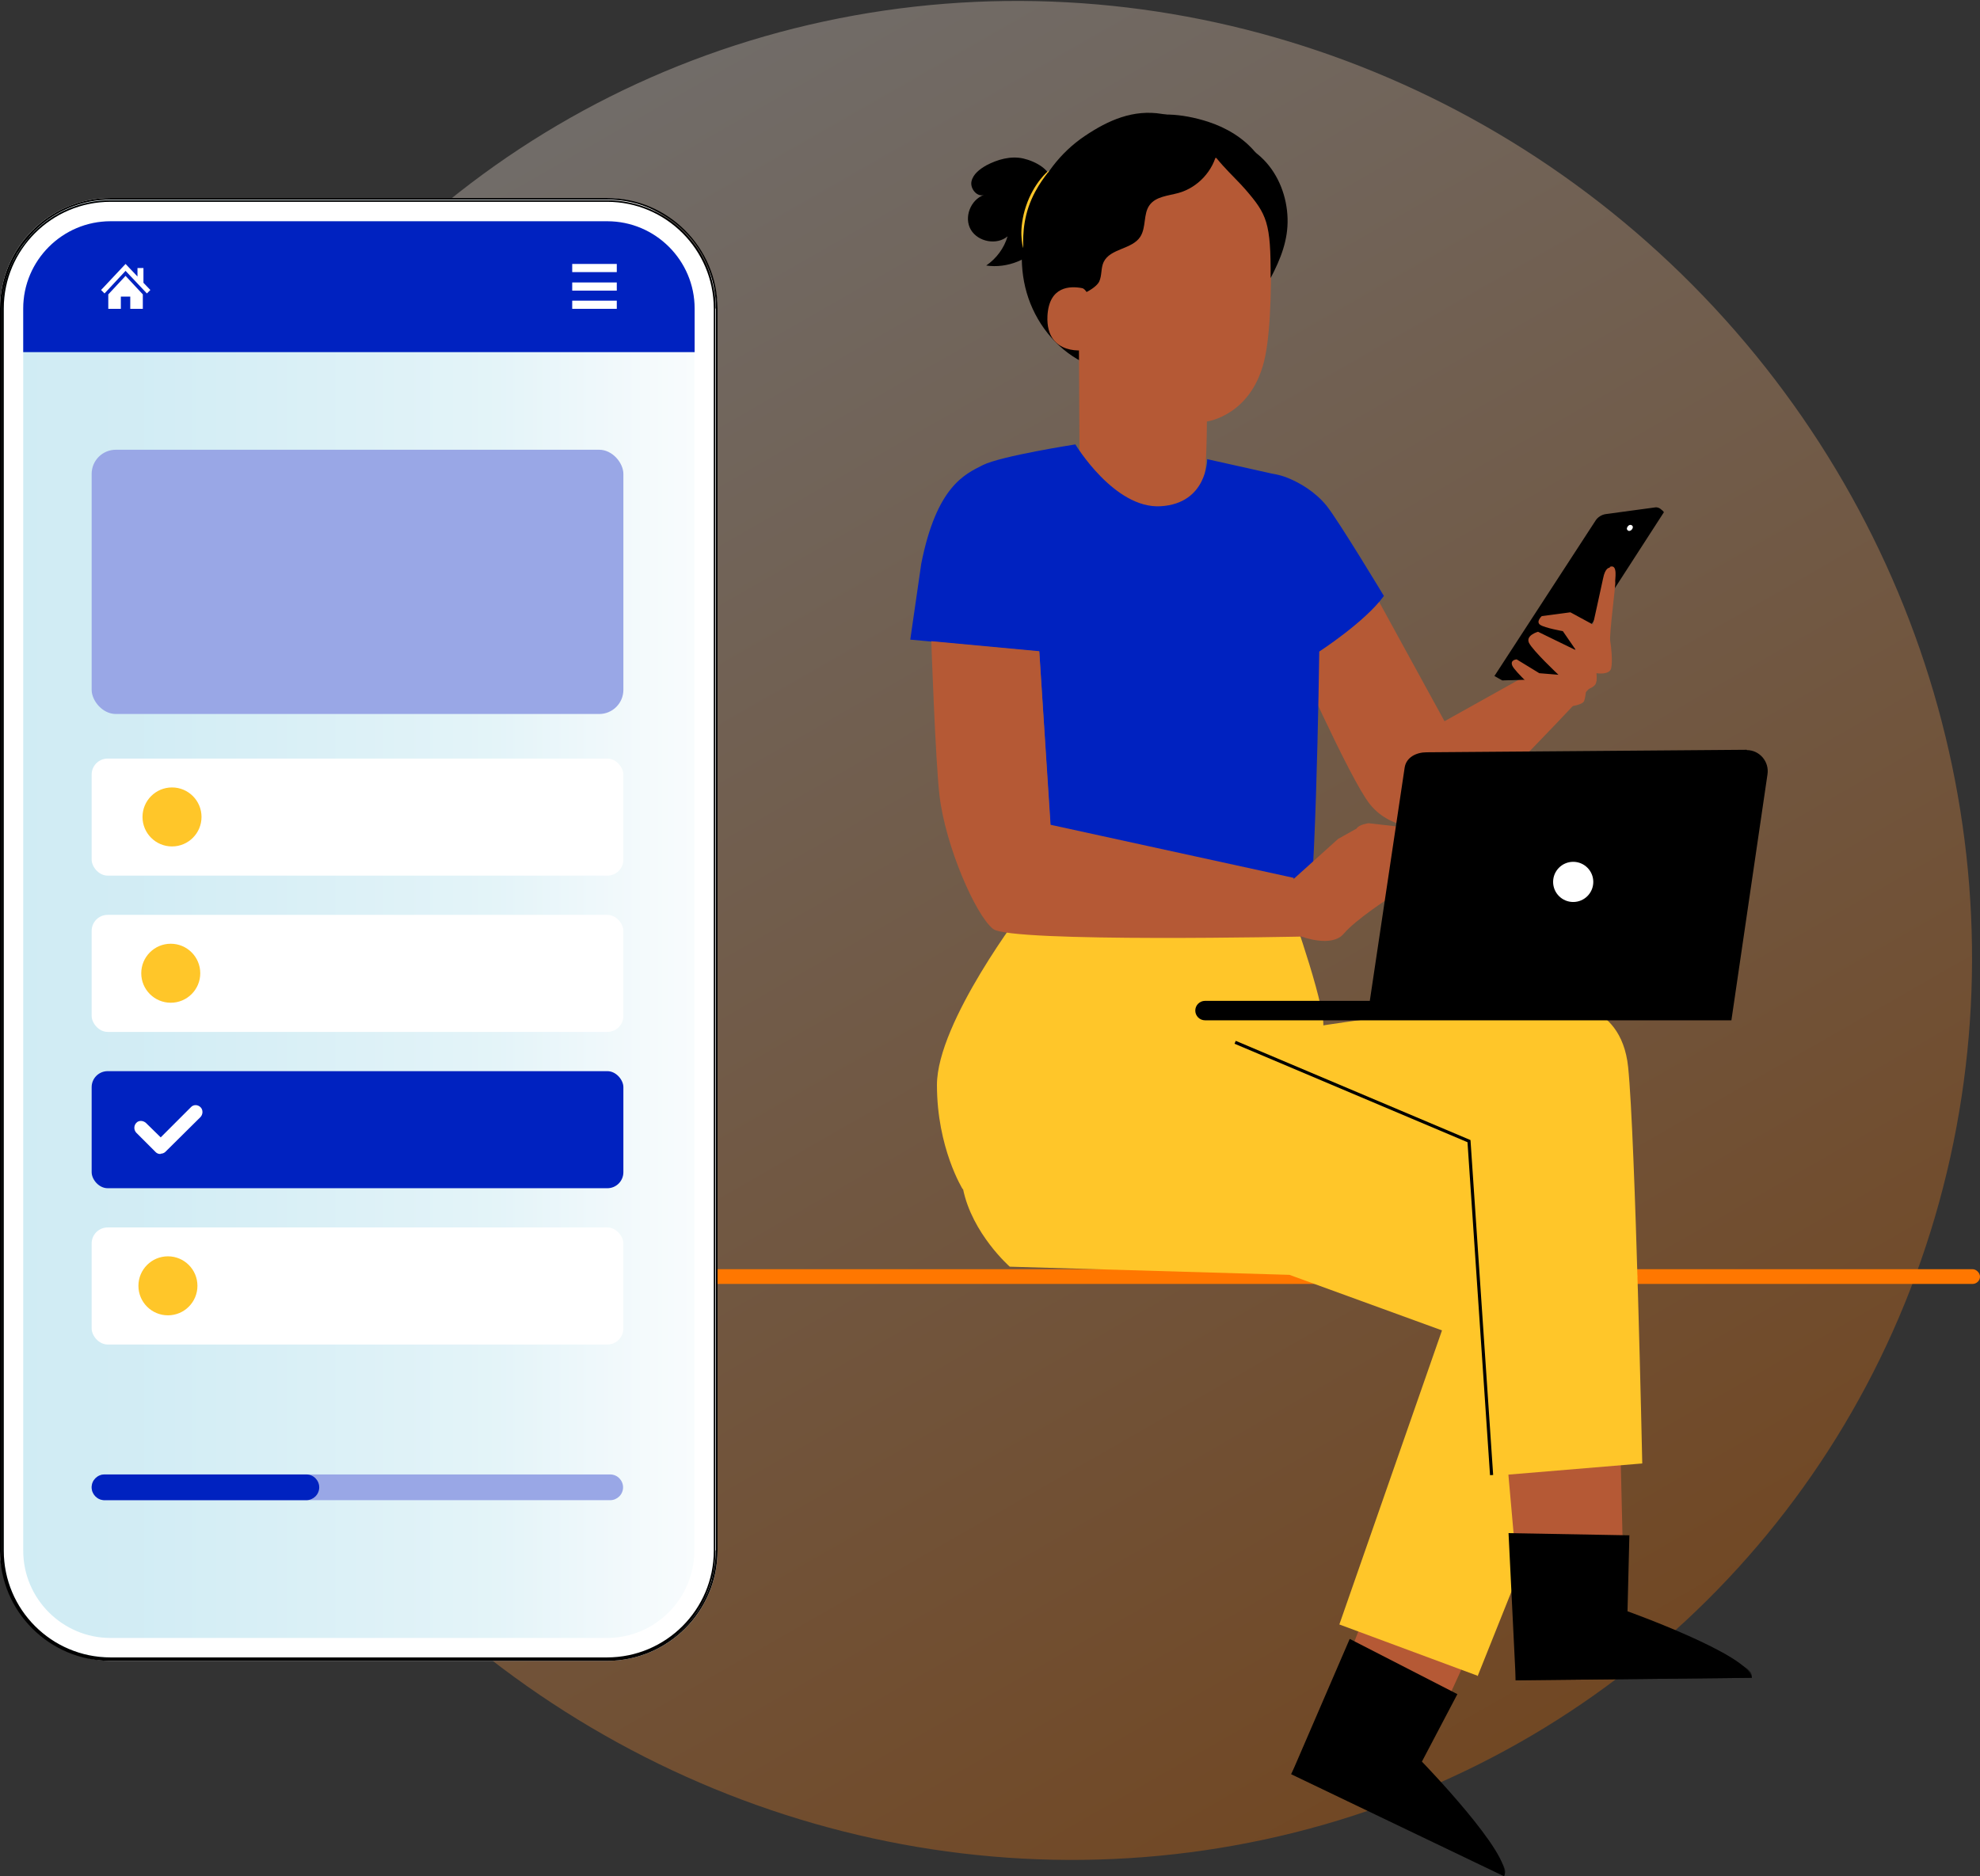
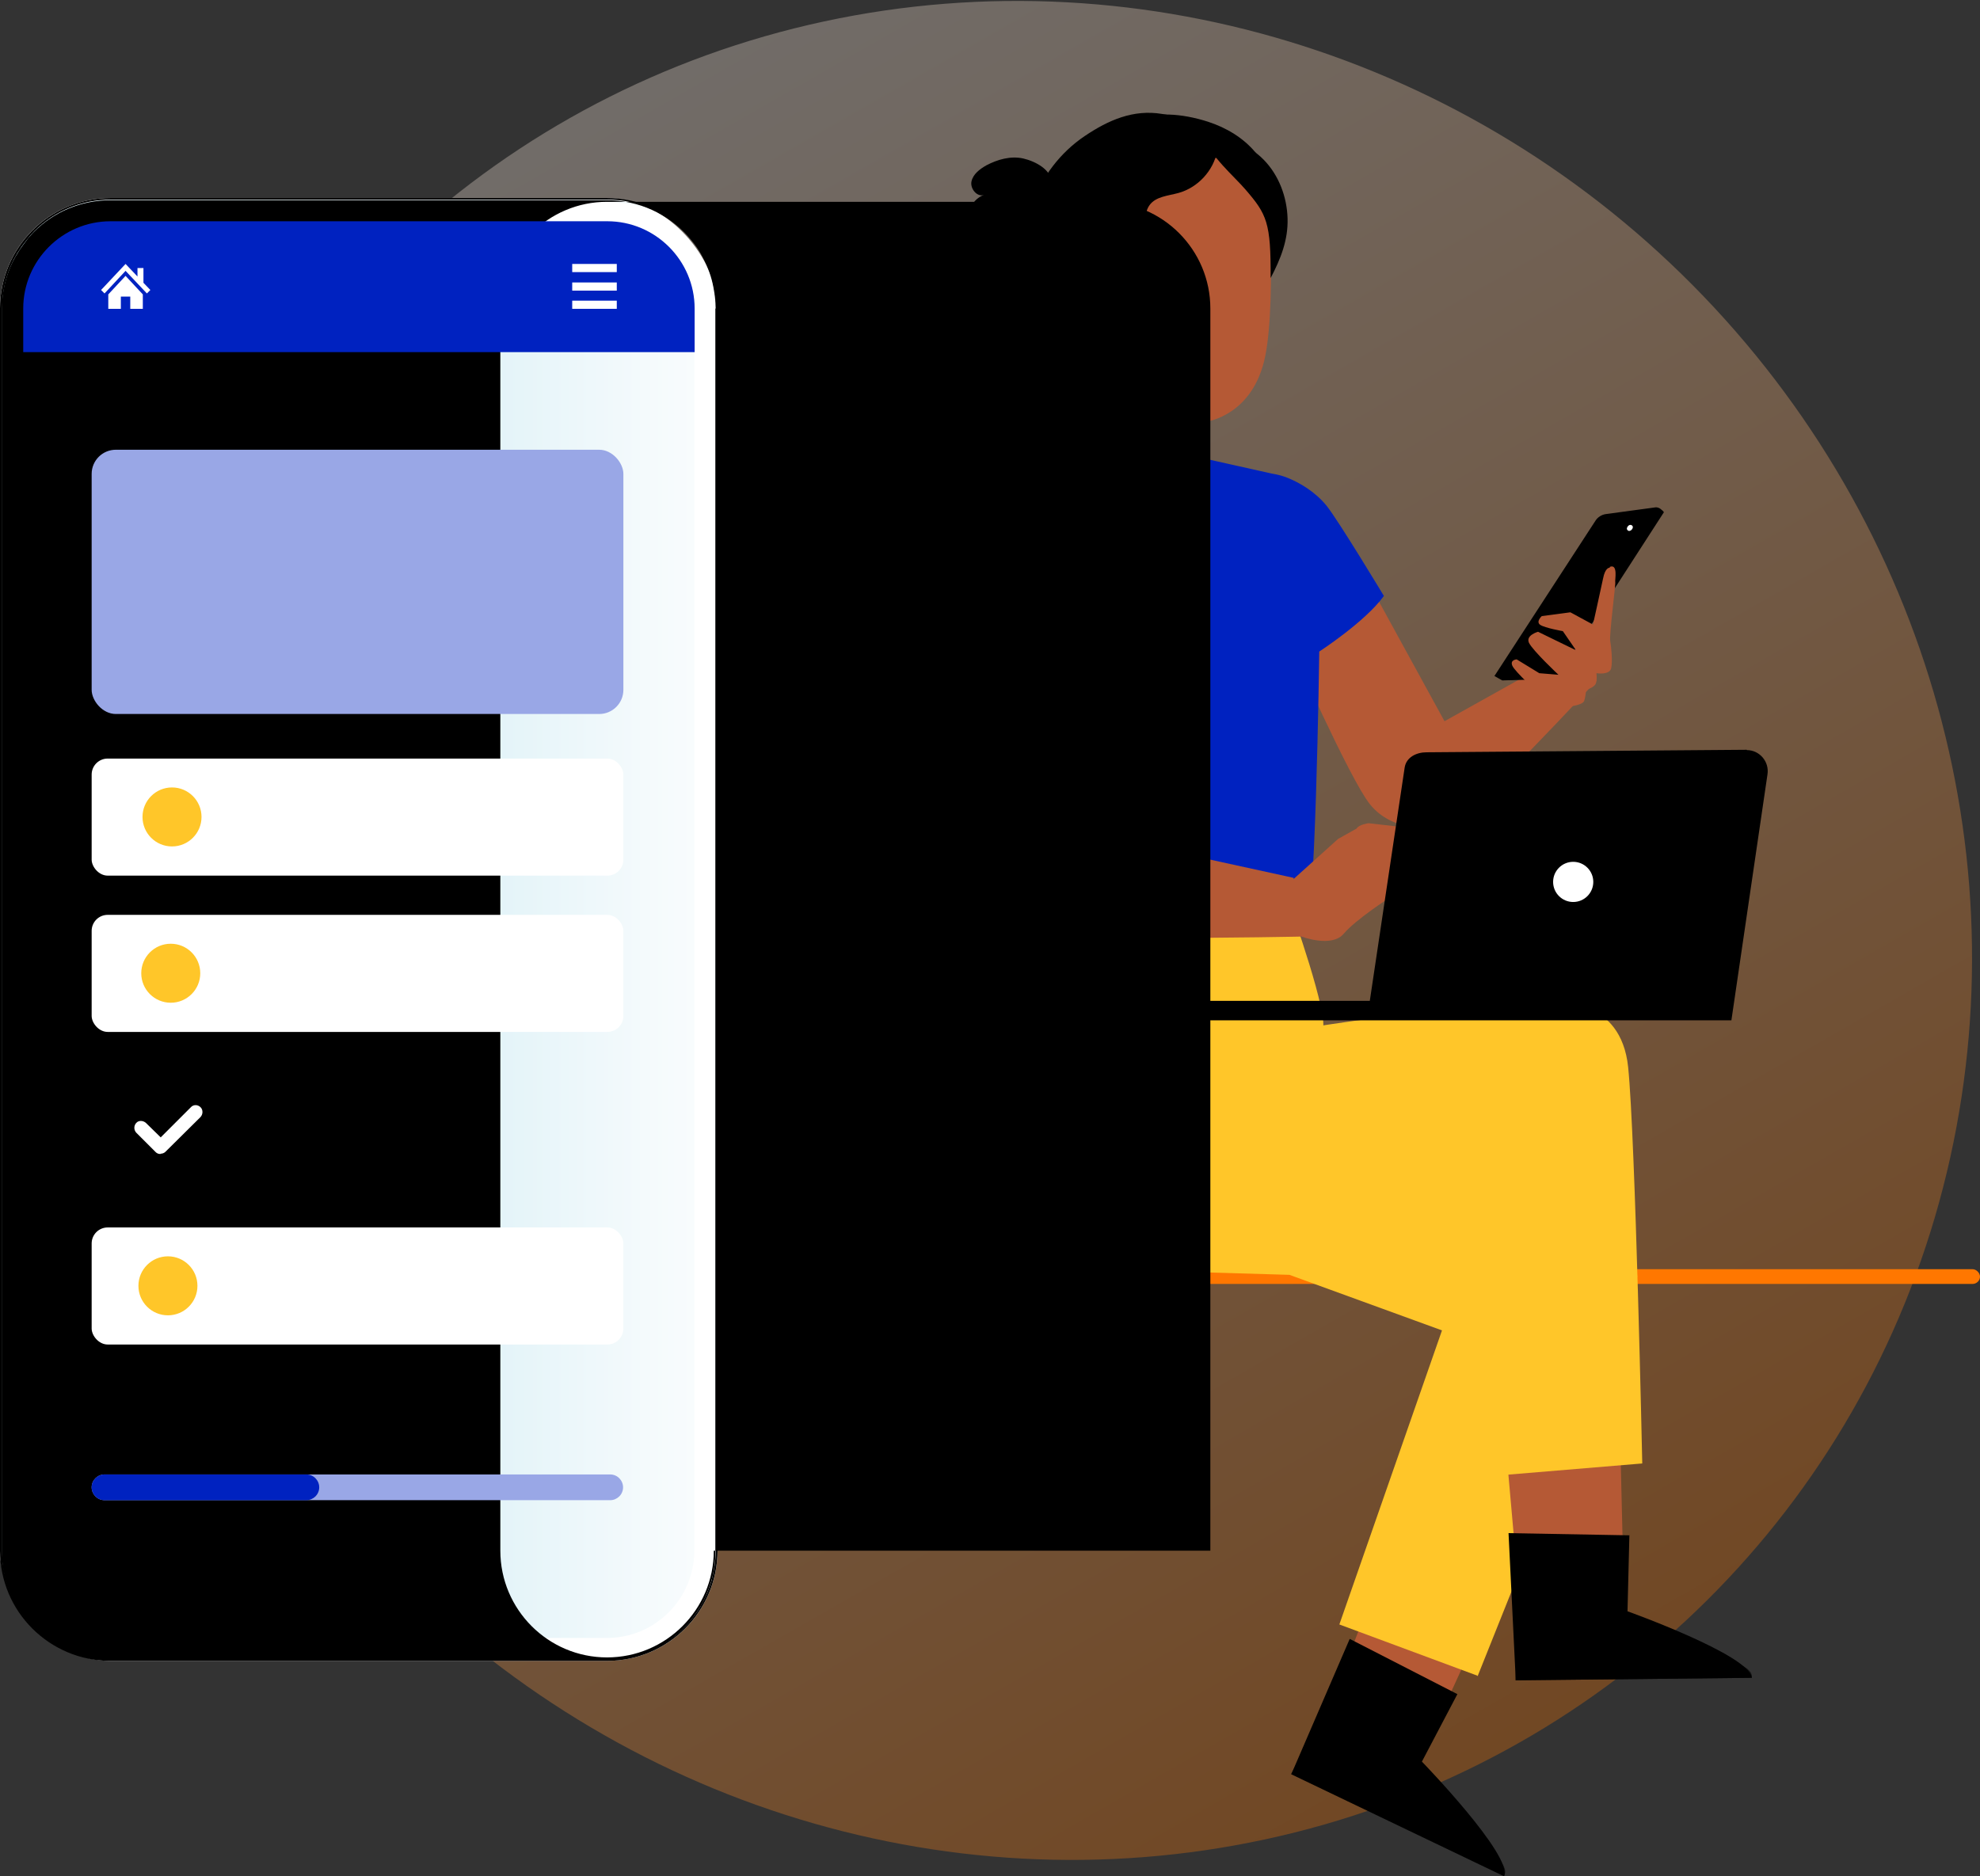
<svg xmlns="http://www.w3.org/2000/svg" id="Laag_1" data-name="Laag 1" version="1.1" viewBox="0 0 630.8 597.8">
  <rect x="0" y="0" width="630.8" height="597.8" fill="#333333" stroke="none" />
  <defs>
    <style>
      .cls-1 {
        fill: #b55935;
      }

      .cls-1, .cls-2, .cls-3, .cls-4, .cls-5, .cls-6, .cls-7, .cls-8, .cls-9 {
        stroke-width: 0px;
      }

      .cls-2 {
        fill: #ffc629;
      }

      .cls-3 {
        fill: url(#Naamloos_verloop_74);
        opacity: .3;
      }

      .cls-4 {
        fill: #0022c0;
      }

      .cls-5 {
        fill: #99a7e6;
      }

      .cls-6 {
        fill: #000;
      }

      .cls-7 {
        fill: url(#Naamloos_verloop_2);
        isolation: isolate;
        opacity: .5;
      }

      .cls-10 {
        fill: none;
        stroke: #000;
        stroke-miterlimit: 10;
      }

      .cls-11 {
        opacity: .6;
      }

      .cls-8 {
        fill: #fff;
      }

      .cls-9 {
        fill: #f70;
      }
    </style>
    <linearGradient id="Naamloos_verloop_74" data-name="Naamloos verloop 74" x1="-11599.5" y1="3005.1" x2="-10999.8" y2="3005.1" gradientTransform="translate(5813.6 -10032.2) rotate(-76.9) scale(1 -1)" gradientUnits="userSpaceOnUse">
      <stop offset="0" stop-color="#f70" />
      <stop offset="1" stop-color="#fff1e5" />
    </linearGradient>
    <linearGradient id="Naamloos_verloop_2" data-name="Naamloos verloop 2" x1=".6" y1="339.5" x2="228" y2="339.5" gradientTransform="translate(0 635.7) scale(1 -1)" gradientUnits="userSpaceOnUse">
      <stop offset="0" stop-color="#a2daea" />
      <stop offset=".2" stop-color="#a6dbeb" />
      <stop offset=".4" stop-color="#b4e1ee" />
      <stop offset=".7" stop-color="#caeaf3" />
      <stop offset=".9" stop-color="#eaf6fa" />
      <stop offset="1" stop-color="#f6fbfd" />
    </linearGradient>
  </defs>
  <ellipse class="cls-3" cx="332.8" cy="296.1" rx="291.4" ry="300.2" transform="translate(-112.6 306.1) rotate(-42.9)" />
  <rect class="cls-9" x="76" y="404.4" width="554.8" height="4.7" rx="2.4" ry="2.4" />
  <path class="cls-1" d="M437.9,189.1l22.3,40.7,32.6-18.2,15.9,5.2s-40,43.4-46.5,45.6c-6.5,2.2-18.8,2.6-25.8-6.2-6.4-8-25-50.1-25-50.1l26.6-17h0Z" />
  <path class="cls-6" d="M529.5,162.6c-.6-.7-1.5-1.1-2.4-.9l-15.5,2.1c-1.4.2-2.6,1-3.3,2.1l-32.2,49.5,2.5,1.4,17.2-.5,34.3-53.1-.5-.6h0Z" />
  <path class="cls-8" d="M518.6,169c.3.3.9.2,1.3-.3s.4-1,0-1.3-.9-.2-1.3.3-.4,1,0,1.3Z" />
  <path class="cls-1" d="M512.8,180.9s-1.4-.2-2.1,3.5c-.8,3.8-3.2,14.6-3.2,14.6l-7.2-3.9-9.1,1.2s-2,1.8-.5,2.8c1.5,1,7.2,2,7.2,2l4.2,6.1-12.1-5.9s-4,1.1-2.9,3.5c1.2,2.5,9.4,10.2,9.4,10.2l-6.1-.5-7.2-4.4s-2.2.1-1.4,2c.8,1.9,8.3,8.7,8.3,8.7l9.1,4.4s5-.4,5.5-1.9c.5-1.5.6-3.5.6-3.5,0,0,2.6-.7,3.1-2s.2-3.3.2-3.3c0,0,4.2.7,4.7-1.6.5-2.3,0-6.9-.3-8.6-.4-1.8,1.8-18.3,1.6-18.8-.2-.5,1-5.9-1.7-4.9h0Z" />
  <polygon class="cls-1" points="479.9 500.7 460.7 542.6 429.5 528.2 449.5 476.4 479.9 500.7" />
  <path class="cls-6" d="M464.3,539.8l-11.3,21.5s28.9,29.8,26.2,36.5l-67.8-32.5,18.6-43.1,34.3,17.6h0Z" />
  <g class="cls-11">
    <path class="cls-6" d="M411.3,565.3l2.8-5.4,64,33.2s2.4,2.8,1,4.7l-67.8-32.5h0Z" />
  </g>
  <path class="cls-2" d="M470.7,534.2l50.9-127.3s-1.1-21.7-5.1-28.6-125.2-46.9-125.2-46.9c0,0-30.9-7.4-51.4,0-20.6,7.4-36,33.1-33.1,47.4,2.9,14.3,14.9,24.8,14.9,24.8l89.1,2.6,48.6,17.7-32.7,93.7,44.2,16.4Z" />
  <polygon class="cls-1" points="515.9 447.2 517 493.3 482.7 494.1 477.8 438.8 515.9 447.2" />
  <path class="cls-6" d="M519.1,489.1l-.6,24.3s39.1,14,39.6,21.2l-75.2.8-2.3-46.9,38.6.7h0Z" />
  <g class="cls-11">
    <path class="cls-6" d="M482.8,535.4l.2-6.1,72.1,1.5s3.4,1.4,3,3.8l-75.2.8h0Z" />
  </g>
  <path class="cls-2" d="M495.9,319.4s20.5-1.6,22.8,20.6c2.3,22.3,4.5,126.3,4.5,126.3l-48,4-7.4-106.3-76.6-32.6s90.9-14.9,104.7-12.1Z" />
  <path class="cls-2" d="M411.2,289.3s12.5,35,10.1,38.9c-2.4,3.9-34.4,19.9-34.4,19.9l-80.2,30.8s-8.2-13.1-8.2-33.2,27.9-56.4,27.9-56.4h84.9Z" />
  <path class="cls-6" d="M370.2,36.3c-9.1-1.5-17,1.9-24.7,7.1s-13.4,12.8-16.7,21.4c-3.5,9-4.4,19.2-1.7,28.5s9.1,17.6,17.7,22c11.8,6,26.9,3.9,37.4-4.1s16.6-21.2,17.1-34.4c.4-9.1-1.8-18.4-6.9-26-5.1-7.6-13.2-13.2-22.2-14.5" />
  <path class="cls-6" d="M344.4,67.1c1.3-3.5.8-7.3,1.3-11,1.2-8.1,7.7-14.6,15.2-17.7,7-2.9,15.6-2.3,24,.4,5.8,1.9,11.2,5.1,15.1,9.8,5.1,6.2,6.9,15.1,4.7,22.8l-41.4-6c-3.9,3.2-7.8,6.5-12.5,8.3-1.4.5-2.9.9-4.3.7-1.5-.2-2.9-1.2-3.2-2.7-.4-1.6.5-3.1,1.1-4.6h0Z" />
  <path class="cls-1" d="M385.9,50.3l-36.1,7.7c-3.5.2-6.2,3.1-6.3,6.6l.4,78.2c0,5.3,1.8,10.5,5.1,14.8l3.5,4.4c7.9,10.1,23.8,9.1,29.8-2.2.4-.8.7-1.5.8-2.1.1-.7.3-1.2.3-1.8l.7-7.6c.4-7,.4-14,.4-14,0,0,14.8-1.9,18.6-20.9,1.9-9.5,2-25.1,1.7-37.9-.3-11.5-7.4-25.9-18.9-25.2h0Z" />
  <path class="cls-6" d="M337.8,61.6c3.8-11,20.1-26,31.7-25l18.3,11.5c-1.2,6.3-6.2,11.7-12.4,13.4-3.3.9-7.2,1.1-9.2,3.9-2,2.8-1,7-2.9,10-2.6,4.1-9.6,3.7-11.7,8.1-.9,1.9-.5,4.2-1.4,6.2-1.2,2.5-7.8,5.7-10.5,4.8s-2.6-5.5-3.4-7.9c-1.4-4.1-.8-6.2-.2-8.5,1.3-5.4-.1-11.2,1.7-16.5h0Z" />
  <path class="cls-1" d="M347.6,96.9c0-1.4-1.5-4.9-2.9-5.1-3.7-.7-10.5-.7-11,8.9-.6,13.1,12.6,11,12.7,10.6,0-.3,1-9.4,1.2-14.3h0Z" />
  <path class="cls-6" d="M335,58.2h0c0-4.1-5.1-6.8-9-7.7-4-.9-8.2.3-11.8,2.2-2.1,1.2-4.2,2.8-4.7,5.1s1.8,5.1,4,4.3c-4.3,1.5-6.5,7.2-4.2,11.1s8.3,5,11.7,2.1c-1.1,3.8-3.6,7.1-6.8,9.3,6.7,1,13.9-1.9,18-7.3,4.2-5.4,5.3-13,2.7-19.3h0Z" />
-   <path class="cls-2" d="M325.9,78.9c0,0-.4-1.5-.5-3.9s.3-5.9,1.5-9.4c1.2-3.6,3-6.5,4.5-8.4,1.5-1.9,2.7-2.9,2.8-2.8.2.2-4.1,4.5-6.5,11.5-2.4,7-1.5,13.1-1.8,13.1h0Z" />
  <path class="cls-6" d="M384,44.1c1.2,5.3,9.3,12.2,12.8,16.3,6.8,7.9,8.1,10.5,8,28.2,3.2-6.1,5.6-12.1,5.4-19s-2.8-13.8-7.6-18.7-11.9-7.8-18.7-6.8" />
  <path class="cls-4" d="M440.9,189.9s-14.4-23.9-18.3-28.8c-3.7-4.5-8.5-7.2-11.8-8.6-1.8-.8-3.7-1.3-5.6-1.6l-20.6-4.6s0,14.1-14.8,15c-14.8.9-27.2-19.7-27.2-19.7,0,0-23.8,3.7-29.5,6.6s-14.7,6.7-19.6,31.4l-3.5,24.2,41.1,3.8,3.9,61.1,20.4,14.2s56.5,14.7,60.1,15.7c3.6,1,4.8-91,4.8-91,0,0,14.5-9.4,20.5-17.6h0Z" />
  <path class="cls-1" d="M412.1,279.7l-77.4-16.9-3.6-55.3-34.4-3.2s1.3,37.8,2.6,49.1c1.9,16.2,11.5,38.2,17.1,42.6,5.6,4.4,99.2,2.4,99.2,2.4l-3.5-18.8h0Z" />
  <path class="cls-1" d="M456,289.8c-.5,1.1-1.7,1.8-2.9,1.7-.2,0-.5,0-.8-.1-1.7-.5-1.5-4-1.5-4l-8.2-1.3s-10.7,6.9-14.5,11.4c-3.8,4.6-13.5.9-13.5.9l-3.4-17.5,15.1-13.6,5.9-3.3c.7-1.3,3.8-1.7,3.8-1.7l13.2,1.5c2.7.3,5.2,1.9,6.6,4.2l5.6,8.9s3,6.4,2.5,7.9c-.7,2.2-3.1,1.7-3.1,1.7,0,0-.7,4.2-1.8,4.3-1.1.1-3.3-.8-3.3-.8h0Z" />
  <path class="cls-6" d="M556.5,238.9l-102,.8c-3.3,0-6.5,1.6-7,4.9l-11.1,74.3h-52.5c-1.7,0-3.1,1.4-3.1,3.1s1.4,3.1,3.1,3.1h167.7l11.5-78.4c.6-4-2.5-7.7-6.6-7.7h0Z" />
  <circle class="cls-8" cx="501.2" cy="281" r="6.4" />
-   <polyline class="cls-10" points="393.5 332.1 468 363.6 475.2 470" />
  <rect class="cls-8" y="63.1" width="228.6" height="466.1" rx="35.2" ry="35.2" />
-   <path class="cls-8" d="M7.4,494.1c0,15.3,12.5,27.8,27.8,27.8h158.2c15.3,0,27.8-12.5,27.8-27.8V112.2H7.4v381.9h0Z" />
  <rect class="cls-7" x=".6" y="63.7" width="227.4" height="465" rx="34.6" ry="34.6" />
  <path class="cls-8" d="M193.4,64.3H35.2c-18.8,0-34,15.3-34,34v395.8c0,18.8,15.3,34,34,34h158.2c18.8,0,34-15.3,34-34V98.3c0-18.8-15.3-34-34-34h0ZM221.2,494.1c0,15.3-12.5,27.8-27.8,27.8H35.2c-15.3,0-27.8-12.5-27.8-27.8V98.3c0-15.3,12.5-27.8,27.8-27.8h158.2c15.3,0,27.8,12.5,27.8,27.8v395.8h0Z" />
  <path class="cls-6" d="M193.4,63.1H35.2C15.8,63.1,0,78.9,0,98.3v395.8C0,513.5,15.8,529.2,35.2,529.2h158.2c19.4,0,35.2-15.8,35.2-35.2V98.3c0-19.4-15.8-35.2-35.2-35.2ZM228,494.1c0,3.3-.5,6.5-1.3,9.5-.9,3-2.1,5.8-3.7,8.5-1.4,2.4-3.2,4.6-5.1,6.5-1.2,1.2-2.4,2.3-3.8,3.3-1.4,1.1-3,2-4.6,2.9-4.8,2.5-10.3,4-16.1,4H35.2c-3.4,0-6.7-.5-9.8-1.4-1-.3-2.1-.7-3.1-1.1-.4-.2-.9-.4-1.3-.6-1-.5-2-1-2.9-1.5-.6-.3-1.2-.7-1.7-1.1-.3-.2-.6-.4-.9-.6-3.5-2.5-6.6-5.5-8.9-9.1-.6-.9-1.2-1.9-1.7-2.8-.3-.5-.5-1-.8-1.5-.5-1-.9-2-1.3-3.1-.6-1.6-1-3.2-1.4-4.9-.1-.6-.2-1.1-.3-1.7-.3-1.7-.4-3.5-.4-5.3h0V98.3h0c0-5.4,1.2-10.5,3.4-15,.2-.5.5-1,.8-1.5.4-.8.9-1.6,1.4-2.3.6-1,1.3-1.9,2.1-2.9.5-.6.9-1.1,1.4-1.7.4-.4.8-.9,1.2-1.3,6.2-6.2,14.8-10,24.3-10h158.2c10.2,0,19.3,4.4,25.7,11.4,1.5,1.6,2.8,3.4,3.9,5.2.4.6.8,1.3,1.1,2,1.5,2.9,2.6,6,3.2,9.2.4,2.2.7,4.4.7,6.7v395.8h0Z" />
  <path class="cls-6" d="M.6,98.3h0c0-5.4,1.2-10.5,3.4-15-2.2,4.5-3.4,9.6-3.4,15Z" />
  <path class="cls-6" d="M4,509.1c-.5-1-.9-2-1.3-3.1.4,1.1.8,2.1,1.3,3.1Z" />
  <path class="cls-6" d="M6.5,513.4c-.6-.9-1.2-1.9-1.7-2.8.5,1,1.1,1.9,1.7,2.8Z" />
  <path class="cls-6" d="M193.4,63.7c10.2,0,19.3,4.4,25.7,11.4-6.3-7-15.5-11.4-25.7-11.4H35.2c-9.5,0-18.1,3.8-24.3,10,6.2-6.2,14.8-10,24.3-10h158.2Z" />
  <path class="cls-6" d="M35.2,528.7c-3.4,0-6.7-.5-9.8-1.4,3.1.9,6.4,1.4,9.8,1.4h158.2c5.8,0,11.3-1.4,16.1-4-4.8,2.5-10.3,4-16.1,4H35.2Z" />
  <path class="cls-6" d="M228,98.3v395.8c0,3.3-.5,6.5-1.3,9.5.9-3,1.3-6.2,1.3-9.5V98.3c0-2.3-.2-4.5-.7-6.7.4,2.2.7,4.4.7,6.7Z" />
  <path class="cls-6" d="M.6,494.1c0,1.8.1,3.5.4,5.3-.3-1.7-.4-3.5-.4-5.3h0Z" />
-   <path class="cls-6" d="M228,98.3c0-2.3-.2-4.5-.7-6.7-.6-3.3-1.7-6.4-3.2-9.2-.4-.7-.7-1.4-1.1-2-1.1-1.9-2.5-3.6-3.9-5.2-6.3-7-15.5-11.4-25.7-11.4H35.2c-9.5,0-18.1,3.8-24.3,10-.4.4-.8.8-1.2,1.3-.5.5-1,1.1-1.4,1.7-.7.9-1.4,1.9-2.1,2.9-.5.8-.9,1.5-1.4,2.3-.3.5-.5,1-.8,1.5-2.2,4.5-3.4,9.6-3.4,15v395.8c0,1.8.1,3.5.4,5.3,0,.6.2,1.1.3,1.7.3,1.7.8,3.3,1.4,4.9.4,1.1.8,2.1,1.3,3.1.2.5.5,1,.8,1.5.5,1,1.1,1.9,1.7,2.8,2.4,3.5,5.4,6.6,8.9,9.1.3.2.6.4.9.6.6.4,1.1.7,1.7,1.1,1,.5,1.9,1,2.9,1.5.4.2.9.4,1.3.6,1,.4,2,.8,3.1,1.1,3.1.9,6.4,1.4,9.8,1.4h158.2c5.8,0,11.3-1.4,16.1-4,1.6-.8,3.1-1.8,4.6-2.9,1.3-1,2.6-2.1,3.8-3.3,2-2,3.7-4.2,5.1-6.5,1.6-2.6,2.8-5.5,3.7-8.5.9-3,1.3-6.2,1.3-9.5V98.3h0ZM227.4,494.1c0,18.8-15.3,34-34,34H35.2c-18.8,0-34-15.3-34-34V98.3c0-18.8,15.3-34,34-34h158.2c18.8,0,34,15.3,34,34v395.8h0Z" />
+   <path class="cls-6" d="M228,98.3c0-2.3-.2-4.5-.7-6.7-.6-3.3-1.7-6.4-3.2-9.2-.4-.7-.7-1.4-1.1-2-1.1-1.9-2.5-3.6-3.9-5.2-6.3-7-15.5-11.4-25.7-11.4H35.2c-9.5,0-18.1,3.8-24.3,10-.4.4-.8.8-1.2,1.3-.5.5-1,1.1-1.4,1.7-.7.9-1.4,1.9-2.1,2.9-.5.8-.9,1.5-1.4,2.3-.3.5-.5,1-.8,1.5-2.2,4.5-3.4,9.6-3.4,15v395.8c0,1.8.1,3.5.4,5.3,0,.6.2,1.1.3,1.7.3,1.7.8,3.3,1.4,4.9.4,1.1.8,2.1,1.3,3.1.2.5.5,1,.8,1.5.5,1,1.1,1.9,1.7,2.8,2.4,3.5,5.4,6.6,8.9,9.1.3.2.6.4.9.6.6.4,1.1.7,1.7,1.1,1,.5,1.9,1,2.9,1.5.4.2.9.4,1.3.6,1,.4,2,.8,3.1,1.1,3.1.9,6.4,1.4,9.8,1.4h158.2c5.8,0,11.3-1.4,16.1-4,1.6-.8,3.1-1.8,4.6-2.9,1.3-1,2.6-2.1,3.8-3.3,2-2,3.7-4.2,5.1-6.5,1.6-2.6,2.8-5.5,3.7-8.5.9-3,1.3-6.2,1.3-9.5V98.3h0ZM227.4,494.1c0,18.8-15.3,34-34,34c-18.8,0-34-15.3-34-34V98.3c0-18.8,15.3-34,34-34h158.2c18.8,0,34,15.3,34,34v395.8h0Z" />
  <path class="cls-6" d="M21,525.6c-1-.5-2-1-2.9-1.5,1,.5,1.9,1,2.9,1.5Z" />
  <path class="cls-6" d="M217.9,518.5c-1.2,1.2-2.4,2.3-3.8,3.3,1.3-1,2.6-2.1,3.8-3.3Z" />
  <path class="cls-6" d="M224.1,82.4c1.5,2.9,2.6,6,3.2,9.2-.6-3.3-1.7-6.4-3.2-9.2Z" />
  <path class="cls-6" d="M6.1,79.5c.6-1,1.3-1.9,2.1-2.9-.7.9-1.4,1.9-2.1,2.9Z" />
  <path class="cls-4" d="M193.4,70.5H35.2c-15.3,0-27.8,12.5-27.8,27.8v13.9h213.9v-13.9c0-15.3-12.5-27.8-27.8-27.8h0Z" />
  <rect class="cls-8" x="182.3" y="84.1" width="14.2" height="2.6" />
  <rect class="cls-8" x="182.3" y="95.8" width="14.2" height="2.6" />
  <rect class="cls-8" x="182.3" y="90" width="14.2" height="2.6" />
  <polygon class="cls-8" points="45.7 90.1 45.7 85.4 43.8 85.4 43.8 88.1 40 84.1 32.2 92.4 33.3 93.5 40 86.3 46.8 93.5 47.9 92.4 45.7 90.1" />
  <polygon class="cls-8" points="34.5 93.8 34.5 98.4 38.5 98.4 38.5 94.5 41.5 94.5 41.5 98.4 45.5 98.4 45.5 93.8 40 87.9 34.5 93.8" />
  <path class="cls-5" d="M33.3,469.8h161.1c2.3,0,4.1,1.9,4.1,4.1h0c0,2.3-1.9,4.1-4.1,4.1H33.3c-2.3,0-4.1-1.9-4.1-4.1h0c0-2.3,1.9-4.1,4.1-4.1Z" />
  <path class="cls-4" d="M33.3,469.8h64.3c2.3,0,4.1,1.9,4.1,4.1h0c0,2.3-1.9,4.1-4.1,4.1H33.3c-2.3,0-4.1-1.9-4.1-4.1h0c0-2.3,1.9-4.1,4.1-4.1Z" />
  <rect class="cls-8" x="29.2" y="241.7" width="169.4" height="37.3" rx="5.1" ry="5.1" />
  <rect class="cls-5" x="29.2" y="143.3" width="169.4" height="84.2" rx="7.7" ry="7.7" />
  <circle class="cls-2" cx="54.8" cy="260.3" r="9.4" />
  <rect class="cls-8" x="29.2" y="291.5" width="169.4" height="37.3" rx="5.1" ry="5.1" />
  <circle class="cls-2" cx="54.4" cy="310.1" r="9.4" />
  <rect class="cls-8" x="29.2" y="391.1" width="169.4" height="37.3" rx="5.1" ry="5.1" />
  <circle class="cls-2" cx="53.5" cy="409.7" r="9.4" />
-   <rect class="cls-4" x="29.2" y="341.3" width="169.4" height="37.3" rx="5.1" ry="5.1" />
  <path class="cls-8" d="M51.1,367.7c-.6,0-1.1-.2-1.5-.6l-6.2-6.2c-.8-.9-.8-2.2,0-3.1s2.2-.8,3.1,0l4.7,4.6,9.6-9.6c.8-.9,2.2-.9,3.1,0,.8.8.8,2.2,0,3.1l-11.2,11.1c-.4.4-1,.6-1.5.6Z" />
</svg>